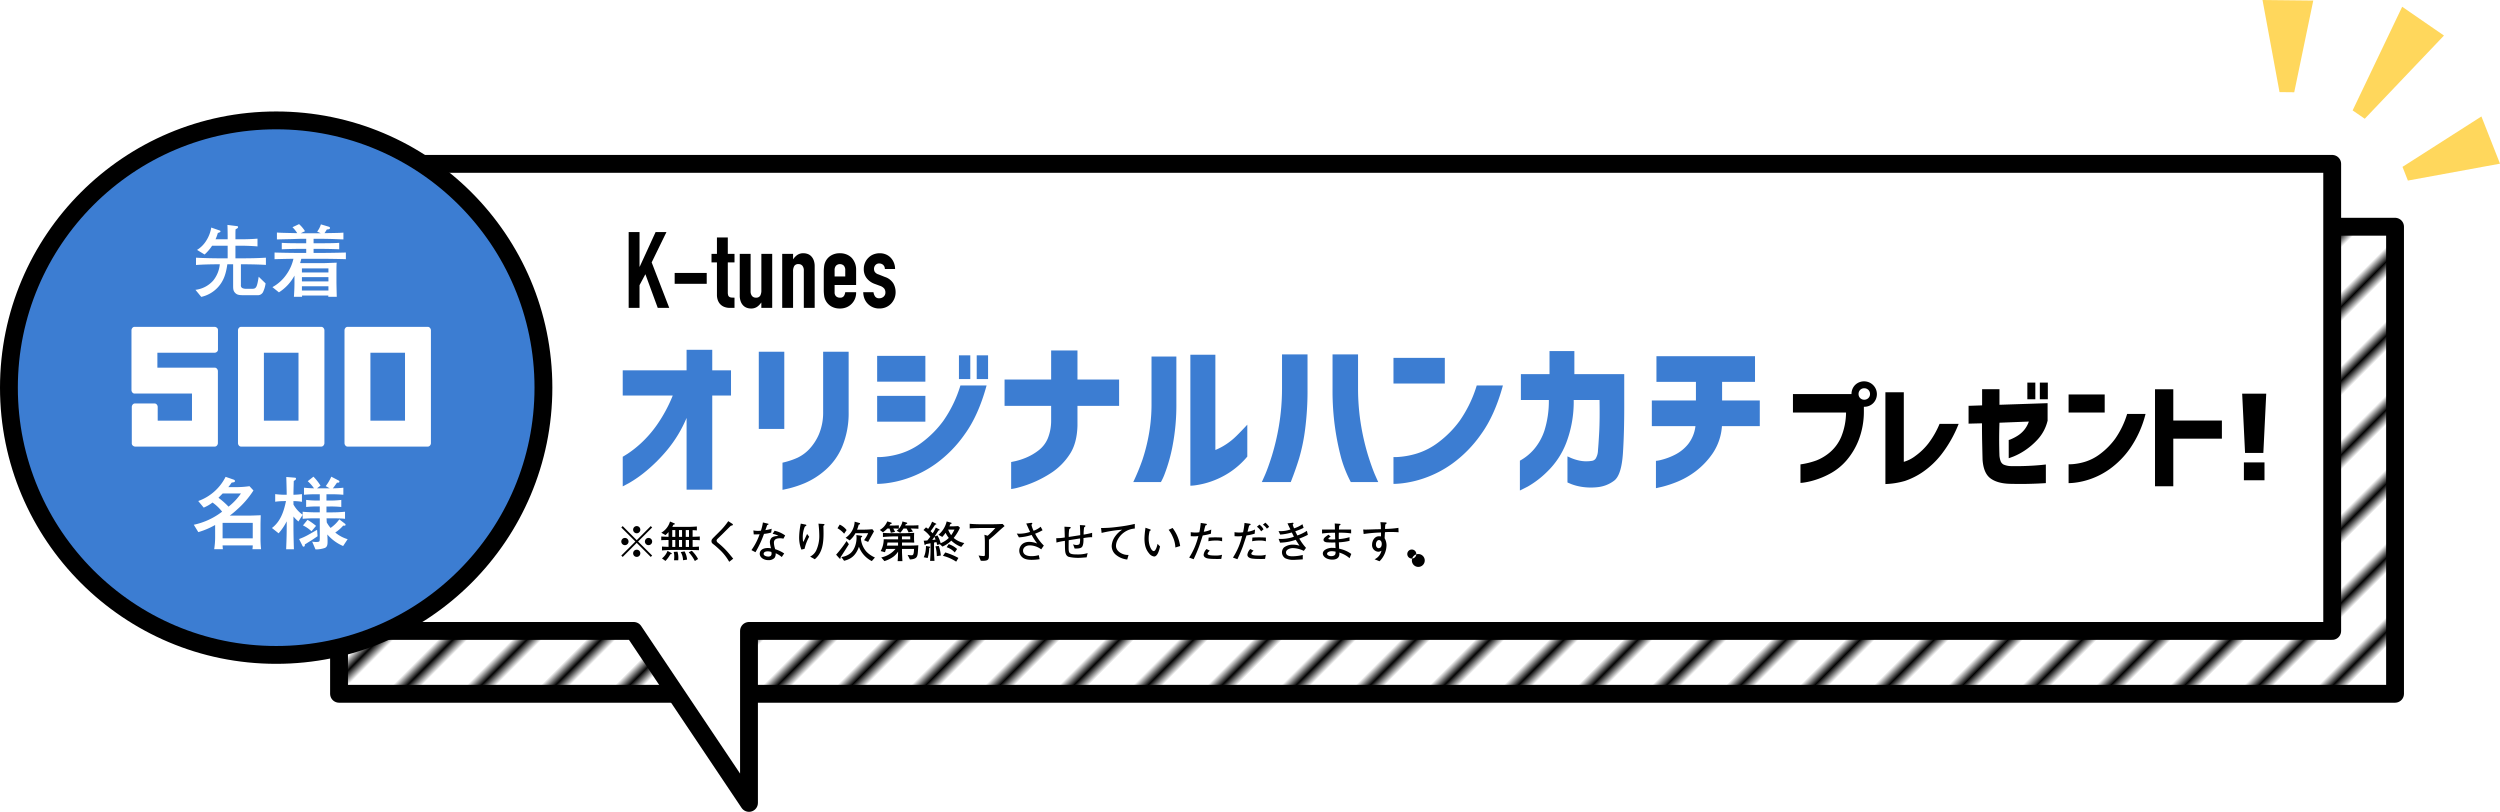
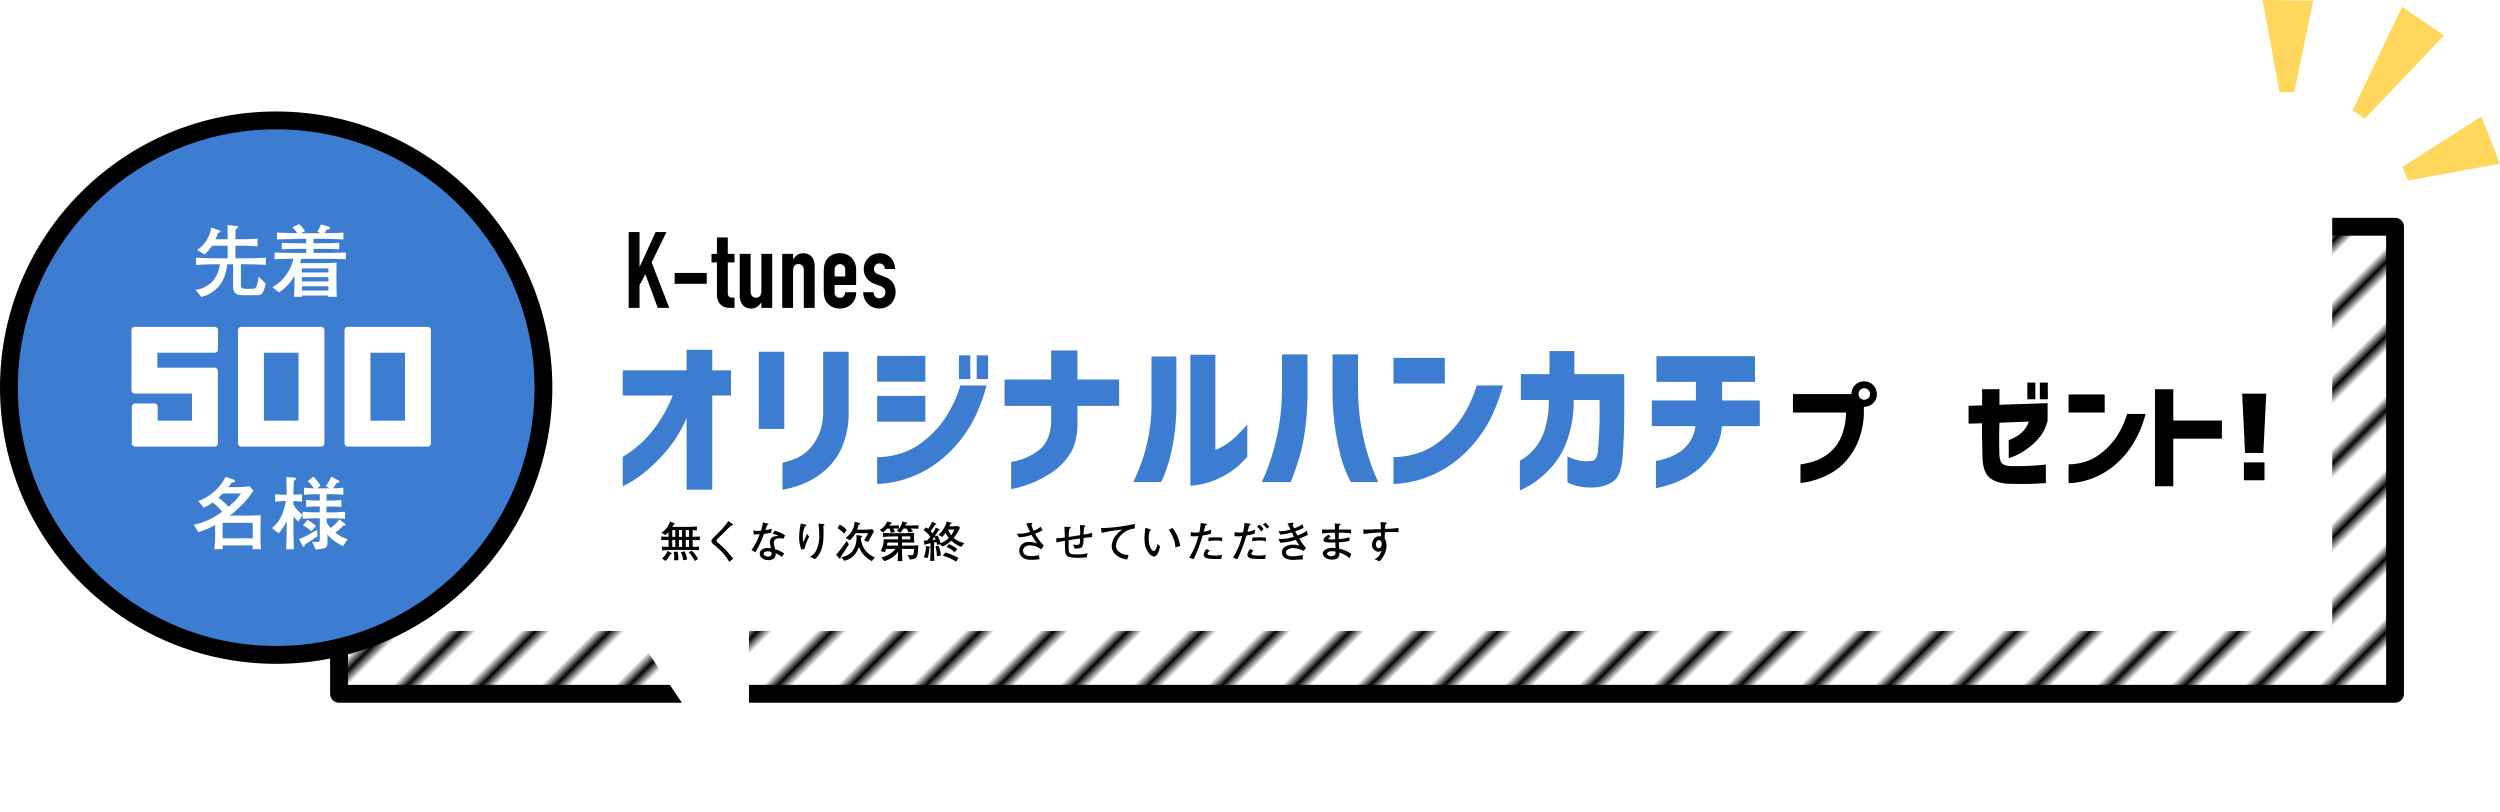
<svg xmlns="http://www.w3.org/2000/svg" width="980.77" height="318.484" viewBox="0 0 980.77 318.484">
  <defs>
    <style>.cls-1,.cls-4{fill:none;}.cls-2{fill:#fff;}.cls-3{fill:url(#新規パターンスウォッチ_2);}.cls-4,.cls-6{stroke:#000;stroke-width:7px;}.cls-4{stroke-linecap:round;stroke-linejoin:round;}.cls-5,.cls-6{fill:#3c7dd2;}.cls-6{stroke-miterlimit:10;}.cls-7{fill:#ffd75c;}</style>
    <pattern id="新規パターンスウォッチ_2" data-name="新規パターンスウォッチ 2" width="0.992" height="4.252" patternTransform="translate(48.049 -1685.234) rotate(-45) scale(4.109)" patternUnits="userSpaceOnUse" viewBox="0 0 0.992 4.252">
      <rect class="cls-1" width="0.992" height="4.252" />
      <rect width="0.992" height="0.992" />
      <rect class="cls-1" width="0.992" height="4.252" />
    </pattern>
  </defs>
  <g id="レイヤー_2" data-name="レイヤー 2">
    <g id="画像">
      <rect class="cls-2" x="133.004" y="88.942" width="806.592" height="183.234" />
      <rect class="cls-3" x="133.004" y="88.942" width="806.592" height="183.234" />
      <rect class="cls-4" x="133.004" y="88.942" width="806.592" height="183.234" />
      <polygon class="cls-2" points="914.939 64.284 108.347 64.284 108.347 247.518 248.619 247.518 293.836 314.984 293.836 247.518 914.939 247.518 914.939 64.284" />
-       <polygon class="cls-4" points="914.939 64.284 108.347 64.284 108.347 247.518 248.619 247.518 293.836 314.984 293.836 247.518 914.939 247.518 914.939 64.284" />
    </g>
    <g id="文字">
      <path d="M246.631,120.78V91.036h4.261v13.577h.083L257.2,91.036h4.261l-5.807,11.906,6.893,17.838h-4.512l-4.845-13.2-2.3,4.3v8.9Z" />
      <path d="M264.677,111.339v-4.261h12.574v4.261Z" />
      <path d="M281.261,99.6V93.167h4.261V99.6h2.632v3.342h-2.632v11.739a3.692,3.692,0,0,0,.146,1.169,1.158,1.158,0,0,0,.481.627,1.8,1.8,0,0,0,.814.251q.48.042,1.191.041v4.011H286.4a5.746,5.746,0,0,1-2.444-.46,4.4,4.4,0,0,1-1.566-1.17,4.585,4.585,0,0,1-.856-1.608,5.943,5.943,0,0,1-.272-1.734V102.942h-2.13V99.6Z" />
      <path d="M302.942,99.6v21.18h-4.261v-2.047H298.6a6.08,6.08,0,0,1-1.608,1.65,4.152,4.152,0,0,1-2.4.647,4.875,4.875,0,0,1-1.587-.271,3.676,3.676,0,0,1-1.42-.9,4.528,4.528,0,0,1-1-1.609,6.733,6.733,0,0,1-.376-2.4V99.6h4.261v14.663a2.833,2.833,0,0,0,.543,1.838,1.877,1.877,0,0,0,1.546.668,1.8,1.8,0,0,0,1.671-.752,4.2,4.2,0,0,0,.459-2.172V99.6Z" />
      <path d="M306.868,120.78V99.6h4.262v2.047h.083a6.069,6.069,0,0,1,1.609-1.65,4.143,4.143,0,0,1,2.4-.648,4.882,4.882,0,0,1,1.588.272,3.672,3.672,0,0,1,1.42.9,4.528,4.528,0,0,1,1,1.609,6.754,6.754,0,0,1,.376,2.4V120.78h-4.261V106.117a2.835,2.835,0,0,0-.544-1.838,1.876,1.876,0,0,0-1.545-.669,1.8,1.8,0,0,0-1.671.752,4.211,4.211,0,0,0-.459,2.173V120.78Z" />
      <path d="M335.86,111.8h-8.438v2.883a2.043,2.043,0,0,0,.564,1.545,2.1,2.1,0,0,0,1.524.543,1.676,1.676,0,0,0,1.608-.71,3.812,3.812,0,0,0,.481-1.42h4.261a6.1,6.1,0,0,1-1.713,4.511,6,6,0,0,1-2,1.379,6.623,6.623,0,0,1-2.632.5,6.527,6.527,0,0,1-3.4-.835,5.659,5.659,0,0,1-2.779-4.136,15.752,15.752,0,0,1-.167-2.381V106.7a15.762,15.762,0,0,1,.167-2.381,5.659,5.659,0,0,1,2.779-4.136,6.527,6.527,0,0,1,3.4-.836,6.759,6.759,0,0,1,2.653.5,5.934,5.934,0,0,1,2.026,1.378,6.845,6.845,0,0,1,1.671,4.721Zm-8.438-3.342H331.6v-2.423a2.584,2.584,0,0,0-.564-1.817,2.221,2.221,0,0,0-3.049,0,2.584,2.584,0,0,0-.564,1.817Z" />
      <path d="M347.138,105.532a2.118,2.118,0,0,0-.689-1.629,2.243,2.243,0,0,0-1.483-.543,1.908,1.908,0,0,0-1.546.647,2.243,2.243,0,0,0-.543,1.483,2.459,2.459,0,0,0,.293,1.149,2.715,2.715,0,0,0,1.5,1.023l2.506,1a6.084,6.084,0,0,1,3.279,2.506,6.925,6.925,0,0,1,.9,3.468,6.377,6.377,0,0,1-.481,2.485,6.593,6.593,0,0,1-1.316,2.026,6,6,0,0,1-2,1.379,6.4,6.4,0,0,1-2.548.5,6.145,6.145,0,0,1-4.345-1.629,5.972,5.972,0,0,1-1.42-1.984,7.079,7.079,0,0,1-.585-2.778h4.01a4.067,4.067,0,0,0,.606,1.629,1.85,1.85,0,0,0,1.692.752,2.518,2.518,0,0,0,1.65-.606,2.075,2.075,0,0,0,.731-1.692,2.473,2.473,0,0,0-.459-1.5,3.627,3.627,0,0,0-1.671-1.087l-2.047-.752a6.973,6.973,0,0,1-3.154-2.234,5.719,5.719,0,0,1-1.149-3.614,6.156,6.156,0,0,1,.5-2.486,6.051,6.051,0,0,1,1.379-1.984,5.619,5.619,0,0,1,1.963-1.274,6.637,6.637,0,0,1,2.423-.439,6.211,6.211,0,0,1,2.4.46,5.5,5.5,0,0,1,1.9,1.3,6.2,6.2,0,0,1,1.253,1.984,6.532,6.532,0,0,1,.46,2.444Z" />
      <path class="cls-5" d="M269.353,192.1V163.948a50.138,50.138,0,0,1-7.586,12.557,63.192,63.192,0,0,1-8.328,8.328,47.262,47.262,0,0,1-6.521,4.584q-2.55,1.388-2.614,1.388V179.184q.063,0,2-1.227a42.487,42.487,0,0,0,5.036-3.97,44.808,44.808,0,0,0,6.423-7.36,57.107,57.107,0,0,0,6.166-11.459H244.3V145.29h25.049v-8.07h10.072v8.07h7.359v9.878h-7.359V192.1Z" />
      <path class="cls-5" d="M297.678,168.273V137.994h10.006v30.279Zm9.3,13.235a30.159,30.159,0,0,0,5.81-1.9,15.756,15.756,0,0,0,4.617-3.325,20.139,20.139,0,0,0,3.809-5.778,21.909,21.909,0,0,0,1.711-8.877v-23.63h10.007v23.63a34.292,34.292,0,0,1-2.583,13.719,25.064,25.064,0,0,1-6.649,9.135,30.227,30.227,0,0,1-7.845,5,42.5,42.5,0,0,1-6.23,2.1q-2.517.581-2.647.581Z" />
      <path class="cls-5" d="M344.112,149.744V139.608h18.916v10.136Zm42.933,1.485q-3.23,11.815-8.651,19.239a48.38,48.38,0,0,1-11.266,11.46,42.844,42.844,0,0,1-11.072,5.713,41.068,41.068,0,0,1-8.555,1.969,32.745,32.745,0,0,1-3.389.227V179.313a20.017,20.017,0,0,0,2.647-.1,32.256,32.256,0,0,0,6.617-1.323,27.259,27.259,0,0,0,8.49-4.455,39.929,39.929,0,0,0,8.231-8.361,49.1,49.1,0,0,0,6.683-13.848Zm-42.933,14.2V155.3h18.916v10.136ZM376.2,148.712v-9.3h4.454v9.3Zm6.972,0v-9.3h4.455v9.3Z" />
      <path class="cls-5" d="M394.1,159.235v-10.33h18.271V137.478H422.7v11.427h16.334v10.33H422.7v7.747q-.193,7.038-3.1,11.33a25.006,25.006,0,0,1-6.617,6.812,44.1,44.1,0,0,1-13.719,6.2,17.75,17.75,0,0,1-2.582.517V181.25q.063,0,1.71-.355a26.237,26.237,0,0,0,4.068-1.324,21.436,21.436,0,0,0,4.874-2.808,11.556,11.556,0,0,0,3.712-4.745,18.563,18.563,0,0,0,1.324-7.1v-5.681Z" />
      <path class="cls-5" d="M444.583,189.126a86.754,86.754,0,0,0,3.616-8.78,70.75,70.75,0,0,0,2.485-9.781A66.748,66.748,0,0,0,451.75,158.2V139.867H461.5V158.2a84.907,84.907,0,0,1-1.581,17.173,64.178,64.178,0,0,1-2.938,10.362,22.852,22.852,0,0,1-1.549,3.389Zm44.741-10.007a31.62,31.62,0,0,1-7.231,6.392,33.229,33.229,0,0,1-7.1,3.422,31.789,31.789,0,0,1-5.649,1.388,15.739,15.739,0,0,1-2.357.226v-51.39H476.8v37.38a24.735,24.735,0,0,0,4.2-2.227,26.15,26.15,0,0,0,4.068-3.293q1.937-1.9,4.261-4.422Z" />
      <path class="cls-5" d="M495.005,189.126q.065-.065,1.227-2.711t2.711-7.522a92.158,92.158,0,0,0,2.744-11.556,88.528,88.528,0,0,0,1.259-14.816V139.027h10.007v13.494a118.2,118.2,0,0,1-.936,15.817A73.734,73.734,0,0,1,509.66,179.8q-1.421,4.617-3.292,9.329Zm45.709,0H529.932a48.508,48.508,0,0,1-3.744-9.329,101.229,101.229,0,0,1-2.357-11.459,103.934,103.934,0,0,1-1.065-15.817V139.027h10.007v13.494a88.422,88.422,0,0,0,1.259,14.816,91.982,91.982,0,0,0,2.744,11.556q1.549,4.876,2.712,7.522T540.714,189.126Z" />
      <path class="cls-5" d="M546.669,150.455V140.383h20.143v10.072Zm42.933.774q-3.228,11.815-8.651,19.239a48.361,48.361,0,0,1-11.266,11.46,42.844,42.844,0,0,1-11.072,5.713,41.075,41.075,0,0,1-8.554,1.969,32.755,32.755,0,0,1-3.39.227V179.313a20.015,20.015,0,0,0,2.647-.1,32.276,32.276,0,0,0,6.618-1.323,27.28,27.28,0,0,0,8.49-4.455,39.977,39.977,0,0,0,8.231-8.361,49.122,49.122,0,0,0,6.682-13.848Z" />
      <path class="cls-5" d="M596.655,156.911V146.775h11.233v-9.039h9.749v9.039H637.2v10.007q.063,12.525-.517,21.078t-3.454,10.717a12.942,12.942,0,0,1-6.553,2.551,23.523,23.523,0,0,1-6.1-.129,20.12,20.12,0,0,1-4.1-1.066q-1.486-.613-1.55-.678v-10.2q.064,0,1.324.581a17.7,17.7,0,0,0,3.389,1.065,13.348,13.348,0,0,0,4.842.1,2.162,2.162,0,0,0,1.517-.9,6.489,6.489,0,0,0,.9-3.26q.227-2.421.485-7.166t.128-12.557H617.379a45.34,45.34,0,0,1-2.906,16.753,31.4,31.4,0,0,1-7.457,11.33,36.8,36.8,0,0,1-7.65,5.875q-3.034,1.549-3.1,1.55V180.733a20.034,20.034,0,0,0,5.455-4.39,21.886,21.886,0,0,0,4.165-7.392,38.961,38.961,0,0,0,1.743-12.04Z" />
      <path class="cls-5" d="M648.027,167.176V157.1h17.3v-7.3H649.835V139.738h38.671v10.071H675.594v7.3h14.785v10.072h-14.85a21.652,21.652,0,0,1-3.615,10.652,30.427,30.427,0,0,1-6.682,7.037A31.879,31.879,0,0,1,658,189a43.949,43.949,0,0,1-5.94,1.969q-2.356.547-2.421.549V180.8a12.657,12.657,0,0,0,2.325-.452,24.88,24.88,0,0,0,5.1-1.937,15.665,15.665,0,0,0,5.165-4.132,14.043,14.043,0,0,0,2.906-7.1Z" />
      <path d="M727.811,151a5.031,5.031,0,0,1,7.1,7.127,4.894,4.894,0,0,1-3.564,1.453h-.135v1.679a31.036,31.036,0,0,1-2.088,11.485,27.864,27.864,0,0,1-4.767,7.921,22.852,22.852,0,0,1-5.855,4.835,32.264,32.264,0,0,1-5.857,2.61,29.162,29.162,0,0,1-4.516,1.135,12.642,12.642,0,0,1-1.793.2v-7.263a30.482,30.482,0,0,0,6.309-1.566,18.842,18.842,0,0,0,5.334-3.246,16.33,16.33,0,0,0,4.335-5.969,25.992,25.992,0,0,0,1.906-9.556H703.388v-7.263h22.97A4.974,4.974,0,0,1,727.811,151Zm5.811,3.586a2.179,2.179,0,0,0-.658-1.634,2.239,2.239,0,0,0-1.613-.635,2.157,2.157,0,0,0-1.588.635,2.212,2.212,0,0,0-.635,1.634,2.172,2.172,0,0,0,2.223,2.225,2.236,2.236,0,0,0,1.613-.636A2.123,2.123,0,0,0,733.622,154.581Z" />
-       <path d="M768.393,166.293a48.433,48.433,0,0,1-6.673,11.848,33.056,33.056,0,0,1-7.445,7.059,28.513,28.513,0,0,1-6.945,3.472,31.085,31.085,0,0,1-7.672,1.226v-36h7.218v27.282a13.648,13.648,0,0,0,4.607-2.36,24.729,24.729,0,0,0,5.085-4.925,34.3,34.3,0,0,0,4.335-7.6Z" />
      <path d="M772.286,166.2v-6.99l5.311-.182v-6.355h6.809V158.8l18.884-.635V165.2h-.045a16.458,16.458,0,0,1-3.768,7.1,27.052,27.052,0,0,1-5.2,4.471,25.156,25.156,0,0,1-4.357,2.315q-1.8.681-1.884.681V172.6a4.166,4.166,0,0,0,1.044-.363,17.521,17.521,0,0,0,2.406-1.271,10.729,10.729,0,0,0,2.565-2.225,10.853,10.853,0,0,0,1.883-3.359l-11.53.454q-.136,4.222-.113,7.377t.113,5.606a8.942,8.942,0,0,0,.454,2.088,2.559,2.559,0,0,0,1.2,1.362,7.757,7.757,0,0,0,3.2.59q2.224.045,4.54-.023t4.312-.2q2-.136,3.224-.272t1.27-.137v7.309q-.045,0-2.065.113t-5.062.182q-3.04.067-6.945-.023-4.948-.136-7.672-2.156t-3.086-7.331q-.091-3.585-.159-6.832t-.068-7.422Zm23.061-9.578v-6.537h3.131v6.537Zm4.9,0v-6.537h3.132v6.537Z" />
      <path d="M811.527,161.844v-7.081h14.162v7.081Zm30.187.545a41.279,41.279,0,0,1-6.083,13.528,34.029,34.029,0,0,1-7.921,8.057,30.136,30.136,0,0,1-7.785,4.018,28.95,28.95,0,0,1-6.015,1.384,22.882,22.882,0,0,1-2.383.159v-7.4a14.385,14.385,0,0,0,1.861-.069,22.668,22.668,0,0,0,4.653-.93,19.2,19.2,0,0,0,5.97-3.132,28.165,28.165,0,0,0,5.787-5.879,34.526,34.526,0,0,0,4.7-9.737Z" />
      <path d="M845.427,190.761V152.72H852.6v12.257h19.067V172.1H852.6v18.657Z" />
      <path d="M879.621,154.445h9.442l-1.134,23.242h-7.173ZM880.3,188.4v-6.991h8.08V188.4Z" />
-       <path d="M244.286,218.492l-.544-.544,5.525-5.507-5.525-5.508.544-.544,5.508,5.525,5.508-5.525.544.544-5.525,5.508,5.525,5.507-.544.544-5.508-5.524Zm2.295-6.051a1.42,1.42,0,1,1-1.411-1.411A1.418,1.418,0,0,1,246.581,212.441Zm4.624-4.624a1.411,1.411,0,1,1-1.411-1.428A1.418,1.418,0,0,1,251.205,207.817Zm0,9.247a1.411,1.411,0,1,1-1.411-1.411A1.407,1.407,0,0,1,251.205,217.064Zm4.641-4.623a1.42,1.42,0,1,1-1.429-1.411A1.422,1.422,0,0,1,255.846,212.441Z" />
      <path d="M271.723,211.846v2.7c.2,0,.884-.017,1.258-.034.34-.017.9-.051,1.224-.084v1.427c-.408-.051-4.589-.119-5.168-.119H264.72c-1.666,0-3.349.068-5.015.2v-1.53c.681.069.833.069,2.567.136v-2.7c-1.9.034-2.04.034-2.855.085v-1.462c.815.068,1.019.068,2.855.136v-1.887a8.7,8.7,0,0,1-1.207,1.207l-1.632-.935a7.457,7.457,0,0,0,3.417-4.386l1.683.7c.085.034.221.1.221.238,0,.221-.493.306-.6.323a7.484,7.484,0,0,1-.408.833h6.63c.544,0,2.091-.068,3.008-.153v1.547c-.476-.051-1.071-.085-1.666-.119v2.618c1.785-.051,1.989-.051,2.822-.119v1.462C273.746,211.88,273.542,211.88,271.723,211.846ZM263,217.421a11.83,11.83,0,0,1-1.938,2.635l-1.36-.986a6.969,6.969,0,0,0,2.176-2.941l1.513.816a.245.245,0,0,1,.136.221C263.53,217.421,263.207,217.421,263,217.421Zm1.921-9.485h-1.19v2.686h1.19Zm0,3.91h-1.19v2.72h1.19Zm1.156,7.938h-1.649a11.728,11.728,0,0,0,.085-1.275,6.844,6.844,0,0,0-.221-1.989l1.479-.1a8.068,8.068,0,0,1,.357,2.346C266.131,219.189,266.1,219.512,266.08,219.784Zm1.5-11.848h-1.207v2.686h1.207Zm0,3.91h-1.207v2.72h1.207Zm.391,7.938a6.579,6.579,0,0,0-.918-3.2l1.513-.272a8.1,8.1,0,0,1,.986,3.23Zm2.329-11.848h-1.275v2.686H270.3Zm0,3.91h-1.275v2.72H270.3Zm2.294,8.244a14.8,14.8,0,0,0-2.4-3.434l1.206-.595a12.919,12.919,0,0,1,2.465,3.247Z" />
      <path d="M286.072,220.4a20.162,20.162,0,0,0-3.23-4.267c-.8-.765-2.193-2.04-2.856-2.532-.612-.442-.867-.714-.867-1.326,0-.544.255-.816.952-1.53l2.04-2.04a26.362,26.362,0,0,0,3.587-4.25l1.529.986c.137.085.289.187.289.391a.269.269,0,0,1-.136.238c-.1.051-.612.187-.714.221-1.155,1.139-1.971,1.955-3.688,3.655-.391.391-1.105,1.071-1.428,1.394-.34.323-.425.544-.425.731a1.148,1.148,0,0,0,.459.8,31,31,0,0,1,4.164,4.011c.663.782,1.445,1.734,1.9,2.295Z" />
      <path d="M302.545,208.922a14.846,14.846,0,0,1-2.822.527,41.214,41.214,0,0,1-3.349,7.19l-1.581-.833a23.967,23.967,0,0,0,3.213-6.221,17.719,17.719,0,0,1-2.312.051l-.136-1.547a8.8,8.8,0,0,0,1.8.17,10.866,10.866,0,0,0,1.156-.068,18.36,18.36,0,0,0,.782-3.229l1.785.424c.374.085.408.1.408.238,0,.17-.051.187-.51.374-.442,1.258-.527,1.462-.714,1.972a14.439,14.439,0,0,0,2.464-.544Zm4.776,2.414a4.849,4.849,0,0,0-1.292-.17c-1.972,0-2.413.816-2.413,1.785a8.344,8.344,0,0,0,.441,2.277,1.179,1.179,0,0,0,.035.221,12.852,12.852,0,0,1,3.552,1.683l-.952,1.394a9.1,9.1,0,0,0-2.4-1.479,2.684,2.684,0,0,1-.442,1.819,3.12,3.12,0,0,1-2.4.884c-1.836,0-3.4-1.054-3.4-2.533,0-1.105.9-2.227,3.213-2.227a8.887,8.887,0,0,1,1.223.1,10.684,10.684,0,0,1-.459-2.38,2.505,2.505,0,0,1,.562-1.6c.628-.68,1.529-.782,2.8-.867a6.123,6.123,0,0,0-2.295-.8l.783-1.224a10.66,10.66,0,0,1,4.147,1.853Zm-4.708,5.2a4.636,4.636,0,0,0-1.394-.238c-1,0-1.632.34-1.632,1,0,.748,1.173,1.054,1.819,1.054.935,0,1.292-.51,1.292-1.173A3.592,3.592,0,0,0,302.613,216.537Z" />
      <path d="M315.636,215.313l-1.242.306a12.872,12.872,0,0,1-.883-4.946,27.633,27.633,0,0,1,.646-5.253l1.852.374c.136.034.34.085.34.272,0,.153-.2.289-.595.51a10.4,10.4,0,0,0-.816,4.437c0,.561.069,1.513.2,1.513.068,0,.085-.034.222-.323.17-.357,1.172-2.55,1.274-2.72l.816,1.088A17.871,17.871,0,0,0,315.636,215.313Zm7.377-9.026c.017.459.067,1.547.067,2.907,0,3.841-.424,7.7-3.433,10.2l-1.836-1.037a5.194,5.194,0,0,0,2.414-2.448,13.6,13.6,0,0,0,1.19-5.83,42.278,42.278,0,0,0-.323-4.641l1.938.119c.152.017.424.034.424.272C323.454,206.032,323.182,206.185,323.013,206.287Z" />
      <path d="M329.763,218.577v.374a.192.192,0,0,1-.2.221.291.291,0,0,1-.272-.136l-1.274-1.428a46.311,46.311,0,0,0,4.1-5.354l.9,1.24C332.771,213.953,330.034,218.22,329.763,218.577Zm1.394-9.2a9.694,9.694,0,0,0-2.6-2.142l.868-1.428a7.107,7.107,0,0,1,2.7,2.142Zm10.861,10.743a10.306,10.306,0,0,1-5.048-5.627c-.969,2.737-2.482,4.726-5.831,5.508l-1.07-1.479a6.885,6.885,0,0,0,3.518-1.445c1.819-1.5,2.448-4.249,2.448-6.068a7.447,7.447,0,0,0-.085-1.105l1.819.255c.357.051.459.068.459.272,0,.153-.051.187-.459.476a2.643,2.643,0,0,0-.034.442,8.958,8.958,0,0,0,2.193,5.1,10.546,10.546,0,0,0,3.314,2.261ZM341,211.812c-.22.391-.289.544-.407.8l-1.616-.7a13.8,13.8,0,0,0,1.616-2.737h-5A9.5,9.5,0,0,1,333.332,212l-1.6-1.02a8.041,8.041,0,0,0,3.553-6.324l1.853.51c.119.017.272.068.272.272a.285.285,0,0,1-.1.238,2.916,2.916,0,0,1-.442.17,17,17,0,0,1-.629,1.938h2.736c1.088,0,2.176-.068,3.264-.17l.629.833C342.358,209.4,341.509,210.877,341,211.812Z" />
      <path d="M350.757,207.341h-.323a13.711,13.711,0,0,1,.7,1.326l-1.649.357a12.966,12.966,0,0,0-.544-1.683h-.833a10.855,10.855,0,0,1-1.734,1.479l-1.223-.935a6.676,6.676,0,0,0,1.665-1.309,7.241,7.241,0,0,0,1.275-2.023l1.411.425c.221.068.306.119.306.289,0,.238-.17.289-.527.357-.119.187-.153.221-.34.544h1.819c.068,0,.595-.017.884-.034.2-.017.459-.017.986-.034v1.326C352,207.375,351.386,207.341,350.757,207.341Zm9.06,10.743c-.2.527-.561,1.292-2.855,1.394l-.9-1.768c.748.085,1.19.136,1.5.136.664,0,.952-.238,1.02-2.482h-4.725v1.088c0,.391.136,3.264.17,3.689h-1.887c.1-.663.187-3.128.187-3.723a8.139,8.139,0,0,1-1.887,2.006,12.072,12.072,0,0,1-3.484,1.7l-1.225-1.445a9.891,9.891,0,0,0,5.576-3.315h-3.7c-.052.136-.357,1.054-.425,1.275l-1.683-.442a9.664,9.664,0,0,0,1.19-4.64c.85.017.968.017,2.175.017,1.207.017,1.343.017,2.006.017h1.462v-1.156h-1.7c-.221,0-2.771.068-4.25.238v-1.632c1.973.153,2.856.136,4.182.136h4.3c.68,0,3.263-.119,3.773-.136-.017.289-.051,1.122-.051,1.394v1.156c0,.255.068,1.037.1,1.292-.544-.034-3.383-.051-3.468-.051h-1.36v1.206h2.957c.986,0,2.193-.034,3.451-.118C360.072,217.047,360.055,217.472,359.817,218.084Zm-7.5-5.252h-4.148c-.085.526-.118.7-.238,1.206h4.386Zm5.2-5.491h-.255a11.783,11.783,0,0,1,.9,1.173l-1.717.357a12.319,12.319,0,0,0-.8-1.53h-1.19a12.9,12.9,0,0,1-1.275,1.683l-1.394-.816a4.984,4.984,0,0,0,1.5-1.7,5.24,5.24,0,0,0,.748-1.938l1.615.442c.135.034.272.068.272.238,0,.255-.238.289-.578.357a5.253,5.253,0,0,1-.238.544h2.43c.681,0,2.108-.034,2.771-.119v1.411C359.138,207.375,357.761,207.341,357.522,207.341Zm-.425,3.094h-3.246v1.156H357.1Z" />
      <path d="M377.106,214.548a11.482,11.482,0,0,1-3.909-2.464,11.177,11.177,0,0,1-3.468,2.346l-1-.918-1.105.254a6.7,6.7,0,0,0-.255-1.1c-.136.034-.8.153-.935.187v3.161c0,1.309.051,2.04.17,4.029h-1.716c.118-1.921.17-2.754.17-4.1v-2.821c-1.038.2-1.429.272-1.871.34-.033.084-.1.356-.272.356s-.2-.152-.22-.238l-.306-1.461c.441-.017.526-.017,1.411-.1.39-.476.815-1,1.173-1.462a11.06,11.06,0,0,0-2.686-2.618l.985-1.037a4.633,4.633,0,0,1,.833.595c.137-.187.7-1.037.8-1.207a14.729,14.729,0,0,0,.765-1.632l1.462.731c.119.051.187.119.187.2,0,.2-.255.221-.459.238-.612.935-.9,1.377-1.258,1.87-.085.119-.459.578-.527.68.459.459.748.765.816.833a13.864,13.864,0,0,0,1.241-2.244l1.292.663c.1.051.187.119.187.221s-.068.255-.476.272c-.34.612-1,1.6-1.479,2.346l1.088-.425a10.894,10.894,0,0,1,1.275,3.06,9.237,9.237,0,0,0,3.2-2.074,8.717,8.717,0,0,1-1.241-2.006,19.574,19.574,0,0,1-1.309,1.615l-1.53-.833a9.6,9.6,0,0,0,3.247-5.236l1.717.476a.268.268,0,0,1,.22.238c0,.2-.22.238-.475.289-.119.323-.2.51-.391.918h1.479c.169,0,1.206-.051,1.954-.119l.714.663a17.951,17.951,0,0,1-2.464,4.012,9.146,9.146,0,0,0,4.164,1.988Zm-12.562.459a14.984,14.984,0,0,1-.612,3.91l-1.546-.306a7.539,7.539,0,0,0,.68-2.159,13.375,13.375,0,0,0,.2-2.261l1.327.239c.169.033.322.067.322.22S364.765,214.888,364.544,215.007Zm2.023-4.419c-.272.408-.731,1.105-.833,1.258.629-.085.935-.119,1.292-.187C366.924,211.37,366.652,210.792,366.567,210.588Zm.952,7.6a14.031,14.031,0,0,0-.544-3.842l1.309-.186a14.435,14.435,0,0,1,.8,3.773Zm7.6,2.159a16.982,16.982,0,0,0-5.2-2.295l.918-1.326a25.789,25.789,0,0,1,5.15,2.159Zm-.561-3.621a7.634,7.634,0,0,0-3.178-2.057l.8-1.206a9.241,9.241,0,0,1,3.3,1.92Zm-2.6-8.958a11,11,0,0,0,1.189,2.193,12.79,12.79,0,0,0,1.292-2.193Z" />
-       <path d="M390.928,209.211c-1.038.952-1.088,1-2.686,2.312-.034.034-.187.153-.272.221v6.17c0,1.377-.119,2.091-2.278,2.091-.374,0-.612,0-.918-.017l-.867-2.074a13.226,13.226,0,0,0,1.989.238c.374,0,.476-.136.476-.595v-4.895a19.9,19.9,0,0,0-.187-2.873l1.275.391a34.923,34.923,0,0,0,3.025-3.043h-5.218c-1.105,0-2.618.051-3.927.1-.425.017-.56.034-.917.068v-1.819c1.478.136,2.974.187,4.453.187h3.892c1.632,0,3.4-.068,4.573-.119l.765.833C393.018,207.29,392.321,207.919,390.928,209.211Z" />
      <path d="M408.472,215.517a7.674,7.674,0,0,0-4.438-1.564c-1.92,0-2.685,1.173-2.685,2.04,0,2.193,2.771,2.193,3.349,2.193a9.933,9.933,0,0,0,2.821-.408l.34,1.6a21.313,21.313,0,0,1-3.11.255c-2.312,0-3.332-.578-4-1.309a3.407,3.407,0,0,1-.884-2.312c0-1.292.9-3.433,3.927-3.433a9.035,9.035,0,0,1,3.111.645,23.894,23.894,0,0,1-2.176-3.365,19.449,19.449,0,0,1-5,.952l-.833-1.5a9.908,9.908,0,0,0,1.02.068,14.112,14.112,0,0,0,4.2-.7c-.255-.51-1.292-2.822-1.513-3.3l1.7-.238c.052,0,.426-.017.459-.017a.242.242,0,0,1,.222.255.292.292,0,0,1-.12.221c-.084.1-.187.272-.22.306a11.089,11.089,0,0,0,.832,2.312,8.265,8.265,0,0,0,2.788-1.581l.748,1.377a20.057,20.057,0,0,1-2.923,1.36,17.914,17.914,0,0,0,3.416,4.657Z" />
      <path d="M427.971,210.741a24.038,24.038,0,0,0-2.924.357c.068,1.377-.051,2.924-.629,3.535-.612.629-2.176.578-2.839.544l-.6-1.649a3.467,3.467,0,0,0,1.309.272c1.156,0,1.258-.458,1.326-.747a8.752,8.752,0,0,0,.119-1.819l-4.471.7c-.017.918-.034,1.853-.034,2.787,0,2.346.187,2.788,3.417,2.788a13.229,13.229,0,0,0,4.046-.527l-.391,1.666c-2.125.17-2.567.2-3.281.2a15.836,15.836,0,0,1-3.74-.391c-1.343-.459-1.411-2.074-1.461-3.077-.035-.51-.035-2.736-.052-3.195a24.289,24.289,0,0,0-3.314.663l-.085-1.717a16.371,16.371,0,0,0,3.366-.289c-.035-.663-.085-3.621-.154-4.216l1.938.1c.289.017.527.034.527.272,0,.187-.187.306-.561.544a15.735,15.735,0,0,0-.2,3.111l4.488-.7c.034-.731-.085-3.451-.119-3.961l1.734.1c.153.017.408.034.408.238,0,.238-.068.289-.476.544a15.647,15.647,0,0,0-.2,2.856,30.934,30.934,0,0,0,3.332-.7v1.751A2.688,2.688,0,0,0,427.971,210.741Z" />
      <path d="M438.205,212.288a5,5,0,0,0-.391,1.852c0,1.938,1.9,2.992,3.162,3.366a5.5,5.5,0,0,0,1.767.2l-.526,1.8a8.249,8.249,0,0,1-4.675-2.057,4.509,4.509,0,0,1-1.411-3.3,7,7,0,0,1,1.462-3.876,9.782,9.782,0,0,1,2.652-2.465,49.968,49.968,0,0,0-8.074,1.258l-.221-1.921a46.286,46.286,0,0,0,6.561-.459,54.841,54.841,0,0,0,6.68-1.156v1.819A8.276,8.276,0,0,0,438.205,212.288Z" />
      <path d="M452.791,218.322a2.965,2.965,0,0,1-1.971-1.19c-1.275-1.513-1.836-3.212-1.836-5.932a33.12,33.12,0,0,1,.34-3.723c.017-.068.034-.374.051-.442l1.546.544c.341.119.528.187.528.357,0,.153-.187.238-.426.357a11.563,11.563,0,0,0-.39,3.026c0,2.788,1.155,4.878,1.971,4.878s1.326-1.921,1.513-2.839l.986,1.037C454.763,215.925,454.083,218.322,452.791,218.322Zm8.312-3.536a10.675,10.675,0,0,0-1.036-4.215,11.272,11.272,0,0,0-1.6-2.72l1.546-.731a15.384,15.384,0,0,1,2.975,7.089Z" />
      <path d="M475.061,209.364a21.106,21.106,0,0,1-3.213.7c-.238.7-1.241,3.807-1.479,4.42-.833,2.209-1.5,3.637-2.091,4.9l-1.75-.629a27.342,27.342,0,0,0,3.6-8.465,9.212,9.212,0,0,1-1.615.119c-.544,0-.935-.034-1.359-.068l-.018-1.564a15.373,15.373,0,0,0,1.921.153,10.047,10.047,0,0,0,1.445-.119,27.6,27.6,0,0,0,.561-3.655l1.955.289c.289.051.425.085.425.306s-.136.289-.544.374c-.306,1.071-.374,1.394-.646,2.482a9.749,9.749,0,0,0,2.924-.867Zm4.062,9.893c-.663.034-1.241.034-1.683.034-3.467,0-4.1-.255-4.64-.595a1.254,1.254,0,0,1-.612-1,3.7,3.7,0,0,1,1.156-2.3l1.258.629c-.374.357-.867.85-.867,1.207,0,.7,2.175.7,2.8.7a8.7,8.7,0,0,0,2.873-.289Zm.323-6.9a7.065,7.065,0,0,0-2.4-.289,13.051,13.051,0,0,0-2.992.272l.1-1.445c.561-.034,1.376-.085,2.566-.085,1.173,0,1.938.034,2.737.085Z" />
      <path d="M492.231,209.364a21.106,21.106,0,0,1-3.213.7c-.238.7-1.241,3.807-1.479,4.42-.833,2.209-1.5,3.637-2.091,4.9l-1.75-.629a27.342,27.342,0,0,0,3.6-8.465,9.212,9.212,0,0,1-1.615.119c-.544,0-.935-.034-1.36-.068l-.017-1.564a15.356,15.356,0,0,0,1.921.153,10.047,10.047,0,0,0,1.445-.119,27.6,27.6,0,0,0,.561-3.655l1.955.289c.289.051.425.085.425.306s-.136.289-.544.374c-.306,1.071-.374,1.394-.646,2.482a9.737,9.737,0,0,0,2.923-.867Zm4.062,9.893c-.663.034-1.241.034-1.683.034-3.467,0-4.1-.255-4.64-.595a1.254,1.254,0,0,1-.612-1,3.707,3.707,0,0,1,1.155-2.3l1.259.629c-.374.357-.867.85-.867,1.207,0,.7,2.175.7,2.8.7a8.7,8.7,0,0,0,2.873-.289Zm.323-6.9a7.065,7.065,0,0,0-2.4-.289,13.051,13.051,0,0,0-2.992.272l.1-1.445c.56-.034,1.376-.085,2.566-.085,1.173,0,1.938.034,2.737.085Zm-1.87-3.91a5.582,5.582,0,0,0-1.649-1.785l.969-.85a4.927,4.927,0,0,1,1.615,1.836Zm2.261-1.054a5.061,5.061,0,0,0-1.564-1.547l.952-.8a7.232,7.232,0,0,1,1.513,1.649Z" />
      <path d="M509.723,211.3a21.911,21.911,0,0,0,2.635,3.637l-.867,1.173a10.509,10.509,0,0,0-4.283-1.088c-1.19,0-2.7.595-2.7,1.7,0,1.428,1.717,1.513,2.448,1.513a16.816,16.816,0,0,0,4.13-.527v1.734c-.561.034-3.042.2-3.552.2a7.125,7.125,0,0,1-3.383-.663,2.815,2.815,0,0,1-1.224-2.3,2.716,2.716,0,0,1,.8-1.921,5.793,5.793,0,0,1,3.57-1.088,8.832,8.832,0,0,1,2.5.408c-.492-.764-1.173-1.818-1.462-2.311a19.787,19.787,0,0,1-6.153,1.121l-.578-1.5a8.758,8.758,0,0,0,1,.051,16.189,16.189,0,0,0,3.57-.442,9.8,9.8,0,0,0,1.445-.459c-.136-.255-.714-1.428-.833-1.649a21.573,21.573,0,0,1-4.556.833l-.646-1.377a5.147,5.147,0,0,0,.7.034,12.033,12.033,0,0,0,3.961-.663c-.391-.8-.782-1.6-1.156-2.4l1.666-.187c.272-.034.306-.051.357-.051.272,0,.323.1.323.272a.258.258,0,0,1-.068.2c-.035.034-.2.221-.238.255a10.972,10.972,0,0,0,.544,1.462,11.359,11.359,0,0,0,3.28-1.615l.459,1.428a23.542,23.542,0,0,1-3.28,1.343c.136.255.714,1.428.832,1.649a17.772,17.772,0,0,0,3.74-1.819l.374,1.564A29.892,29.892,0,0,1,509.723,211.3Z" />
      <path d="M529.444,218.985a11.068,11.068,0,0,0-4.029-2.21,3.893,3.893,0,0,1,.034.51c0,2.091-1.955,2.261-2.754,2.261-2.176,0-3.739-1.139-3.739-2.4,0-1.462,2.141-2.227,3.569-2.227a12.264,12.264,0,0,1,1.428.1c-.017-.255-.034-.357-.034-.51-.017-.271-.051-1.444-.068-1.7a31.132,31.132,0,0,1-3.332-.051c-.272-.034-1.291-.17-1.291-.986,0-.595.612-1.156,1.954-2.006l.867.782c-.475.272-.9.51-.9.714a.328.328,0,0,0,.272.306,7.146,7.146,0,0,0,1.224.068c.323,0,.391,0,1.173-.034-.034-.714-.034-.9-.085-2.618a41.423,41.423,0,0,0-5.082.306v-1.547H523.7c-.017-.986-.034-1.853-.085-2.38l1.972.136c.085,0,.306.034.306.238s-.17.289-.527.476c-.034.544-.068.935-.085,1.53h4.776v1.513a29.724,29.724,0,0,0-4.827-.272c-.034.935-.034,1.581-.017,2.533a20.078,20.078,0,0,0,4.216-.782v1.445a22.967,22.967,0,0,1-4.182.578c.017.391.085,2.141.1,2.5a11.925,11.925,0,0,1,4.776,2.057Zm-7.021-2.754c-.561,0-1.8.272-1.8,1.037,0,.578.9.918,1.649.918.34,0,1.428-.1,1.615-.884a2.691,2.691,0,0,0,.068-.884A9.706,9.706,0,0,0,522.423,216.231Z" />
      <path d="M545.492,208.7c-1.088,0-1.5.034-2.159.085-.034.374-.119,2.023-.136,2.363a5.8,5.8,0,0,1,.748,2.8,9.034,9.034,0,0,1-2.754,6.239l-1.938-.782a4.5,4.5,0,0,0,1.615-1.207,4.809,4.809,0,0,0,1.088-2.176,2.072,2.072,0,0,1-1.292.425,2.581,2.581,0,0,1-2.38-2.822c0-1.444.952-3.246,2.686-3.246a7.181,7.181,0,0,1,.8.051c.017-.459.017-.561.017-1.53a55.452,55.452,0,0,0-6.816.595l-.187-1.768c.459.017.578.034,1.087.034.613,0,3.3-.1,3.842-.119.765-.017,1.19-.017,2.023-.034a15.321,15.321,0,0,0-.2-2.754l1.819.085c.272.018.646.018.646.289,0,.119-.119.2-.17.238-.17.136-.187.153-.34.272a11.223,11.223,0,0,0-.119,1.768,37.384,37.384,0,0,0,5.235-.425l.068,1.734C547.158,208.7,545.866,208.7,545.492,208.7ZM541,211.863c-.714,0-1.207.8-1.207,1.751,0,1.087.68,1.444,1.02,1.444,1.088,0,1.258-1.1,1.258-1.682C542.075,212.407,541.565,211.863,541,211.863Z" />
-       <path d="M553.89,219.886v-.017a2.525,2.525,0,1,1,0,.017Zm0-4.3a1.768,1.768,0,1,0,1.734,1.768A1.748,1.748,0,0,0,553.89,215.585Z" />
      <circle class="cls-6" cx="108.347" cy="152.079" r="104.847" />
      <path class="cls-2" d="M95.134,103.675h-.623v8.155a1.142,1.142,0,0,0,.561,1.184,3.254,3.254,0,0,0,1.245.28h2.708c1.556,0,1.837-.841,2.459-4.732l2.708,2.615a11.37,11.37,0,0,1-1.027,3.455,2.289,2.289,0,0,1-2.148,1.183H96.379c-2.272,0-3.144-.031-3.953-.747-.965-.872-.965-1.743-.965-3.175v-8.218H89.188c-.5,3.424-1.276,6.381-3.7,9.027a12.547,12.547,0,0,1-6.536,3.767L76.675,113.7a11.012,11.012,0,0,0,6.973-3.642,11.968,11.968,0,0,0,2.583-6.381c-3.113,0-6.225.062-9.338.28v-2.864c3.113.187,7.688.249,9.089.249h3.331V96.391h-6.1a17.2,17.2,0,0,1-2.957,3.455L77.3,98.041a11.053,11.053,0,0,0,3.642-3.673,13.248,13.248,0,0,0,1.929-5.1l3.3,1.151a.34.34,0,0,1,.311.343c0,.28-.093.311-1.027.653a17.069,17.069,0,0,1-.9,2.46h4.763V92.749c0-.622-.031-3.331-.093-4.513l3.7.466c.218,0,.467.094.467.374,0,.374-.28.529-.965.872-.062.809-.062,1-.062,2.8V93.87h2.241c2.147,0,4.3-.063,6.412-.249v3.05c-2.739-.249-6.163-.28-6.412-.28H92.364v4.949h2.77c3.05,0,6.132-.062,9.183-.249v2.833C100.332,103.675,95.476,103.675,95.134,103.675Z" />
      <path class="cls-2" d="M126.417,101.527H118.2c-.156.654-.281,1.121-.467,1.681.373,0,.591.031.684.031H126.7c.747,0,4.918-.186,5.385-.186-.031.4-.063.684-.063,1.12-.03.467-.03,2.459-.03,2.864v3.611c0,.653.062,3.548.124,5.789h-3.331l.031-.5H118.48l.031.5h-3.206c.062-.809.062-1,.155-2.676.032-.405.063-2.366.063-2.646v-2.989a17.744,17.744,0,0,1-6.1,6.568l-2.553-2.054a15.84,15.84,0,0,0,5.448-4.887,17.076,17.076,0,0,0,2.8-6.226c-3.362.031-6.008.125-7.409.156V99.068c2.895.093,7.067.156,9.277.156h3.144V97.636h-2.148c-2.49,0-4.981.063-7.44.156V95.27c2.273.156,5.012.156,7.44.156h2.148V93.683H118.2c-.685,0-3.673.124-4.3.124-2.988.063-4.109.094-5.261.125V91.224c1.682.124,2.335.124,7.969.249a12.336,12.336,0,0,0-1.868-2.335l2.584-1.214a12.907,12.907,0,0,1,2.334,2.771l-1.68.809h7.844l-1.4-.654a8.292,8.292,0,0,0,1.463-2.832l3.144.933a.569.569,0,0,1,.436.5c0,.56-.965.56-1.245.56a14.286,14.286,0,0,1-.934,1.463c5.883-.094,6.319-.125,7.44-.218v2.677c-.28,0-.654-.031-3.891-.156-.747-.031-3.985-.093-4.638-.093h-3.175v1.743h2.552c2.4,0,5.2,0,7.5-.156v2.522c-3.082-.125-5.977-.156-7.5-.156h-2.552v1.588h3.392c1.961,0,6.195-.063,9.277-.156v2.615C132.861,101.589,128.254,101.527,126.417,101.527Zm2.429,3.767h-10.4v1.587h10.4Zm0,3.424h-10.4V110.4h10.4Zm0,3.579h-10.4v1.681h10.4Z" />
      <path class="cls-2" d="M61.743,138.39v5.849H84.2a1.114,1.114,0,0,1,.937.453,1.448,1.448,0,0,1,.345.86v28.337a1.444,1.444,0,0,1-.345.86,1.114,1.114,0,0,1-.937.454H53.017a1.448,1.448,0,0,1-.86-.344,1.115,1.115,0,0,1-.454-.939V159.6a1.486,1.486,0,0,1,.329-.86,1.106,1.106,0,0,1,.954-.454h7.6a1.106,1.106,0,0,1,.954.454,1.485,1.485,0,0,1,.328.86v5.442h13.45V154.4H52.861a1.1,1.1,0,0,1-.954-.454,1.486,1.486,0,0,1-.329-.86V129.538a1.491,1.491,0,0,1,.329-.86,1.105,1.105,0,0,1,.954-.453H84.2a1.484,1.484,0,0,1,.859.328,1.1,1.1,0,0,1,.454.954v7.6a1.1,1.1,0,0,1-.454.953,1.486,1.486,0,0,1-.859.329H61.743Z" />
      <path class="cls-2" d="M127.269,129.538v44.351a1.448,1.448,0,0,1-.344.86,1.117,1.117,0,0,1-.938.454H94.647a1.106,1.106,0,0,1-.954-.454,1.485,1.485,0,0,1-.328-.86V129.538a1.489,1.489,0,0,1,.328-.86,1.105,1.105,0,0,1,.954-.453h31.34a1.117,1.117,0,0,1,.938.453A1.453,1.453,0,0,1,127.269,129.538Zm-10.165,35.5V138.39H103.53v26.648Z" />
      <path class="cls-2" d="M169.055,129.538v44.351a1.448,1.448,0,0,1-.344.86,1.117,1.117,0,0,1-.938.454h-31.34a1.106,1.106,0,0,1-.954-.454,1.485,1.485,0,0,1-.328-.86V129.538a1.489,1.489,0,0,1,.328-.86,1.105,1.105,0,0,1,.954-.453h31.34a1.117,1.117,0,0,1,.938.453A1.453,1.453,0,0,1,169.055,129.538Zm-10.165,35.5V138.39H145.316v26.648Z" />
      <path class="cls-2" d="M99.029,215.453a8.66,8.66,0,0,0,.124-1.494H87.325a12.12,12.12,0,0,0,.124,1.494H84.025a30.1,30.1,0,0,0,.374-4.762v-4.732a30.825,30.825,0,0,1-6.6,2.8l-1.774-2.895a27.459,27.459,0,0,0,11.113-5.136,17.224,17.224,0,0,0-3.767-3.58,15.2,15.2,0,0,1-3.455,1.992l-2.148-2.583a19.219,19.219,0,0,0,10.739-9.494l3.051,1.058c.186.062.622.218.622.592,0,.435-.4.5-1.307.622-.56.841-.934,1.307-1.307,1.774h2.8a38.2,38.2,0,0,0,5.51-.373l1.556,1.681a35.116,35.116,0,0,1-6.35,7.408,31.427,31.427,0,0,1-2.957,2.459h7.066c1.556,0,3.549-.093,5.105-.155-.062,1.681-.094,3.144-.094,3.735v4.887a39.232,39.232,0,0,0,.219,4.7ZM87.356,193.6c-.934.933-1.245,1.276-1.65,1.681a30.384,30.384,0,0,1,3.953,3.486,23.222,23.222,0,0,0,4.856-5.167Zm11.8,11.517H87.325v6.07H99.153Z" />
      <path class="cls-2" d="M134.608,214.208a16.824,16.824,0,0,1-6.195-4.544c.094,1.961.094,2.179.094,2.677,0,1.027,0,2.21-1.121,2.646a11.178,11.178,0,0,1-3.611.56l-1.307-3.051a12.484,12.484,0,0,0,1.307.125c.717,0,1.464,0,1.588-.405a6.562,6.562,0,0,0,.093-1.245v-7.626h-1.183a54.228,54.228,0,0,0-5.54.187v-1.557l-1.65,2.615a15.472,15.472,0,0,1-1.961-1.961V206.3c0,3.517.124,7.595.186,9.183h-3.05c.187-4.794.218-6.164.218-9v-1.961a21.934,21.934,0,0,1-3.175,4.7l-2.615-2.086c3.237-2.49,4.576-6.07,5.51-10.552h-.747a25.843,25.843,0,0,0-3.487.249v-2.988a31.369,31.369,0,0,0,3.487.249h1.027c0-1.9-.156-6.444-.156-6.973l3.456.28a.364.364,0,0,1,.342.405c0,.373-.312.56-.872.871-.124,4.421-.124,4.794-.124,5.417a29.175,29.175,0,0,0,3.33-.249v3.019a21.046,21.046,0,0,0-3.33-.28v1.339a11.945,11.945,0,0,0,3.611,4.015v-1.183c2.365.249,5.478.249,5.54.249h1.183v-2.3h-.778a37.149,37.149,0,0,0-4.576.186v-2.77a37.9,37.9,0,0,0,4.576.249h.778v-2.459H124.4a46.3,46.3,0,0,0-5.136.187v-2.771c1.432.156,2.708.218,3.922.249a15.132,15.132,0,0,0-2.459-2.8L122.966,187a19.51,19.51,0,0,1,2.771,3.517l-1.37,1.058h4.98l-1.556-.871a18.4,18.4,0,0,0,2.179-3.7l2.926,1.525a.461.461,0,0,1,.249.342c0,.529-.374.5-.934.467-.187.28-.28.405-1.058,1.494a6.962,6.962,0,0,1-.592.747c1.4-.031,2.77-.093,4.14-.249V194.1a47.434,47.434,0,0,0-5.136-.187h-1.494v2.459h1.214a37.7,37.7,0,0,0,4.607-.249v2.77a38.679,38.679,0,0,0-4.607-.186h-1.214v2.3h1.743a54.929,54.929,0,0,0,5.541-.249v2.771c-1.681-.187-3.985-.187-5.541-.187H128.1c.031.373.031.5.094,1.618a12.3,12.3,0,0,0,1.494,2.148,13.637,13.637,0,0,0,3.424-3.362l2.148,1.65a.641.641,0,0,1,.311.467c0,.28-.249.374-.467.374-.125,0-.436-.032-.467-.032a14.858,14.858,0,0,1-3.113,2.709,13.586,13.586,0,0,0,4.856,2.614Zm-12.545-2.148c-.934.561-1.027.623-1.867,1.152a4.414,4.414,0,0,1-.592.343c0,.311.031.9-.529.9-.124,0-.249,0-.405-.311l-1.338-2.677a23.611,23.611,0,0,0,3.828-1.774c.53-.28,2.771-1.588,3.238-1.837l.187,2.522C124.18,210.629,122.437,211.843,122.063,212.06Zm.125-3.641a13.081,13.081,0,0,0-3.331-2.3l1.774-2.179a23.505,23.505,0,0,1,3.362,2.366Z" />
      <polygon class="cls-7" points="958.789 13.949 927.712 46.586 922.958 43.31 942.395 2.65 958.789 13.949" />
      <polygon class="cls-7" points="980.77 64.209 944.633 70.837 942.518 65.465 973.477 45.682 980.77 64.209" />
      <polygon class="cls-7" points="907.512 0.22 900.045 36.193 894.272 36.13 887.603 0 907.512 0.22" />
    </g>
  </g>
</svg>